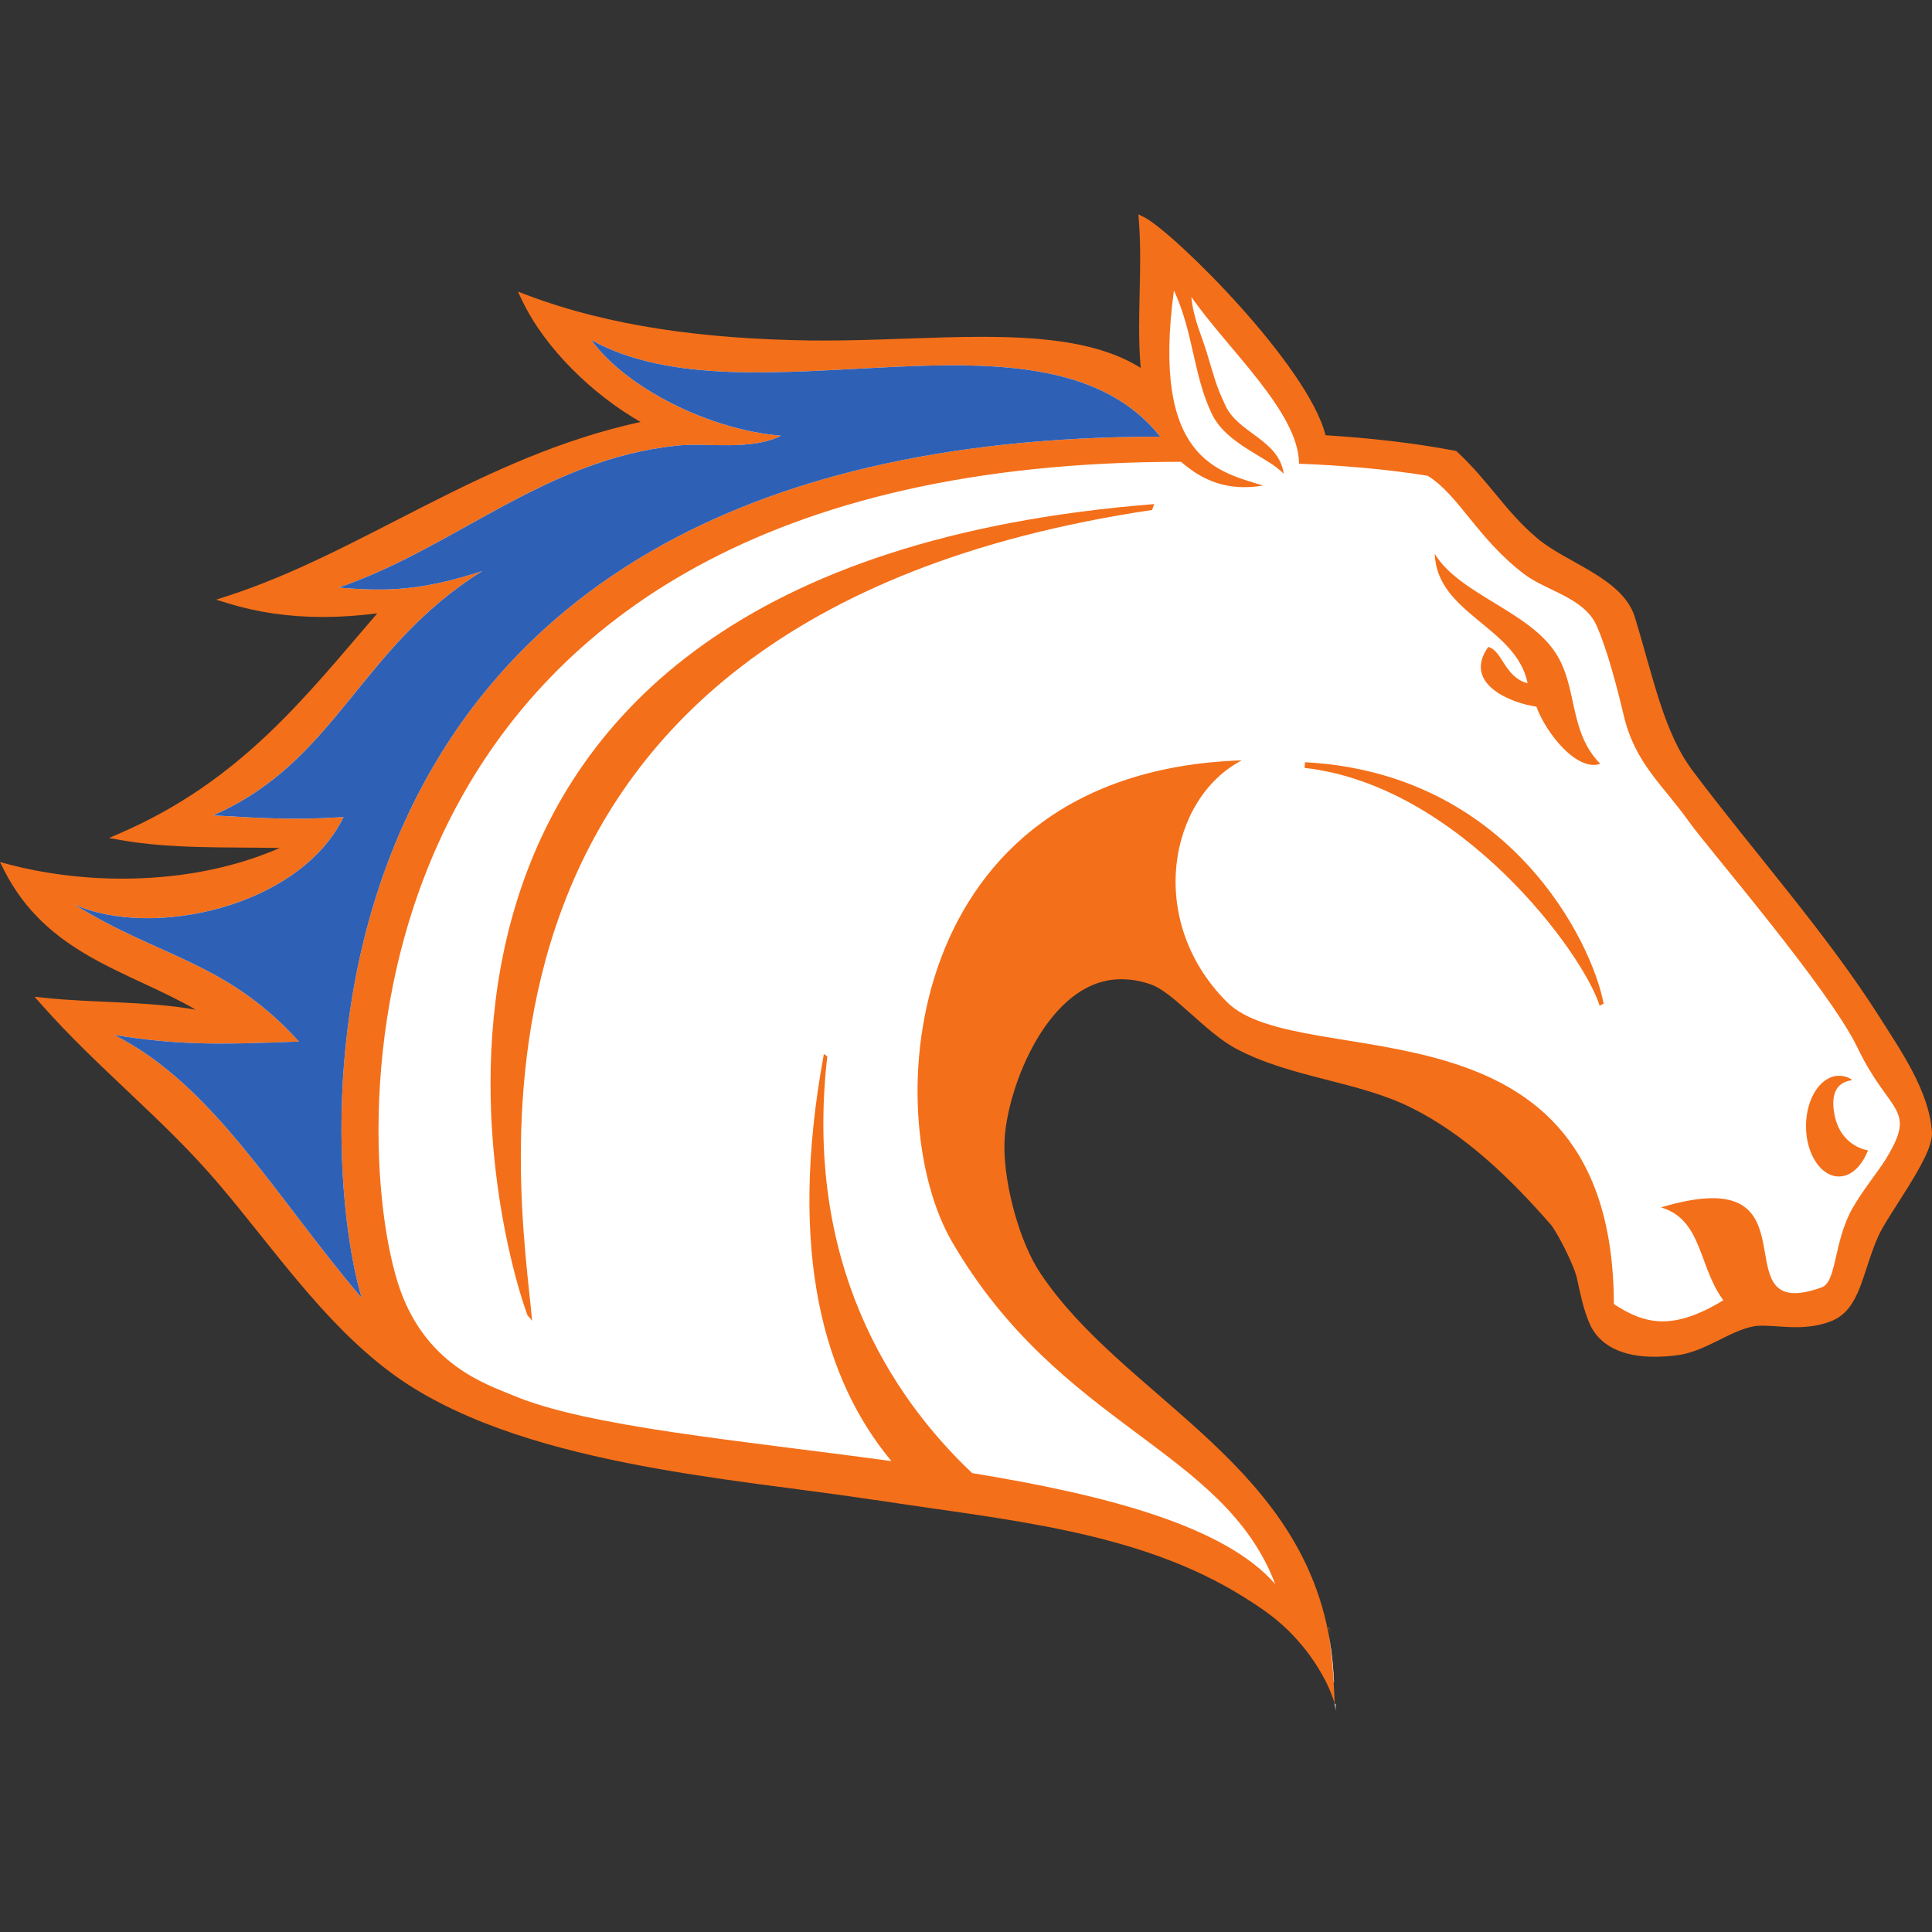
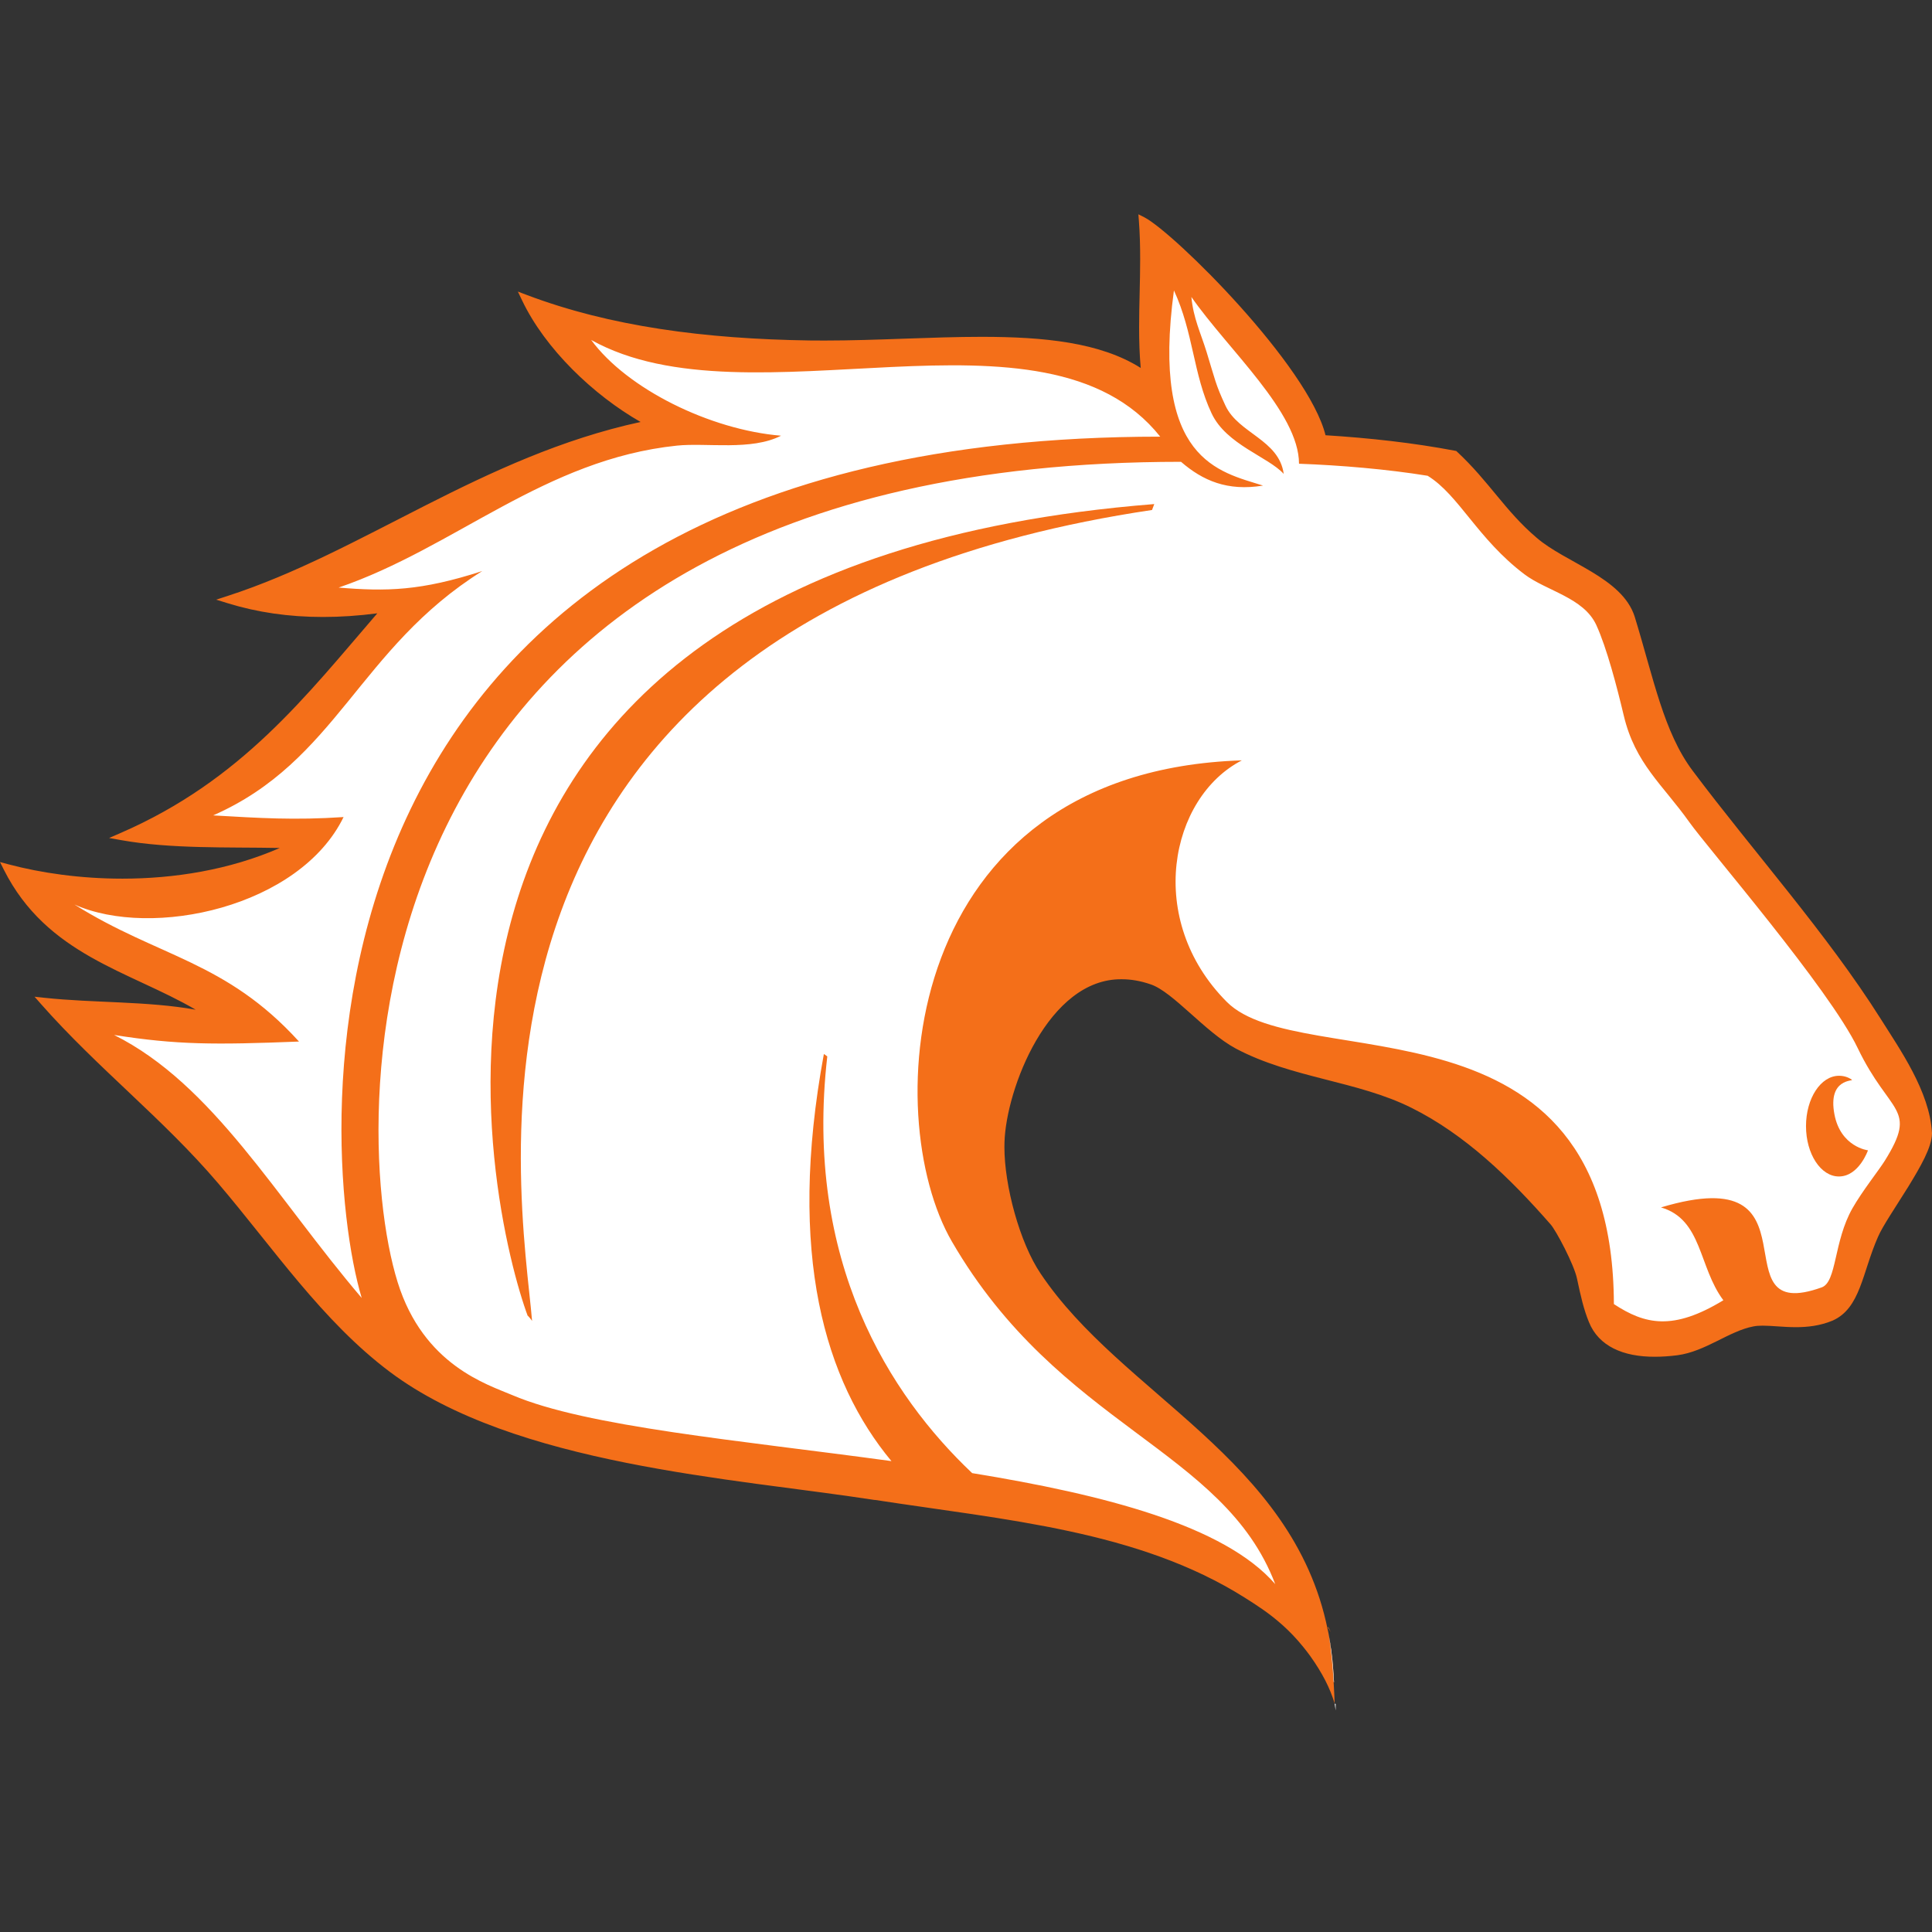
<svg xmlns="http://www.w3.org/2000/svg" width="200px" height="200px" viewBox="0 0 200 200" version="1.1">
  <rect x="0" y="0" width="200" height="200" fill="#333333" stroke="none" />
  <title>texas-arlington</title>
  <desc>Created with Sketch.</desc>
  <g id="texas-arlington" stroke="none" stroke-width="1" fill="none" fill-rule="evenodd">
    <g id="texas-arlington_BGL">
      <g id="texas-arlington" transform="translate(0, 22)">
        <g id="g10" transform="translate(100, 77.541) scale(-1, 1) rotate(-180) translate(-100, -77.541) translate(0, 0.01)" fill-rule="nonzero">
          <g id="g12">
            <path d="M4.558,73.384 C10.396,66.765 17.151,61.563 22.868,54.86 C28.584,48.159 33.66,40.571 40.62,35.359 C53.929,25.386 73.294,24.854 90.512,22.204 C108.097,19.497 126.053,18.466 137.617,4.154 C136.234,24.833 116.571,31.374 107.385,45.019 C105.067,48.461 103.44,54.779 103.585,58.851 C103.809,65.106 109.189,79.034 119.245,75.549 C121.748,74.682 125.025,70.53 128.099,68.889 C133.798,65.848 140.601,65.589 146.317,62.737 C151.899,59.953 156.578,55.433 160.807,50.603 C161.47,49.843 163.317,46.338 163.647,44.771 C164.038,42.929 164.33,41.654 164.861,40.353 C165.993,37.57 169.16,36.617 173.586,37.172 C176.351,37.518 178.759,39.626 181.444,40.158 C183.333,40.53 186.481,39.449 189.551,40.73 C192.152,41.818 192.398,45.376 194.043,49.195 C195.051,51.538 199.718,57.447 199.597,59.812 C199.389,63.883 196.32,68.269 194.351,71.386 C188.8,80.183 181.19,88.667 174.91,97.036 C171.828,101.147 170.792,106.78 168.835,113.135 C167.681,116.884 161.933,118.442 158.791,121.12 C155.5,123.926 153.848,126.964 150.563,130.016 C146.174,130.848 141.597,131.35 136.897,131.634 C135.583,138.417 121.31,152.682 118.299,154.211 C118.711,148.72 117.969,143.376 118.574,138.17 C111.004,143.673 96.765,141.234 83.796,141.428 C72.935,141.589 63.098,142.874 54.398,146.161 C56.906,140.883 62.368,135.859 67.457,133.22 C50.605,129.884 38.167,119.704 23.703,115.004 C28.479,113.527 33.907,113.188 40.058,114.126 C32.448,105.383 25.686,96.154 12.669,90.487 C18.263,89.494 24.624,89.85 30.667,89.645 C20.742,84.684 8.754,85.081 0.759,87.216 C5.517,77.731 15.1,76.718 22.383,71.669 C16.942,73.124 10.462,72.749 4.558,73.384" id="path14" fill="#FFFFFF" />
-             <path d="M148.527,119.74 C148.744,113.506 156.969,112.185 158.138,106.338 C155.723,106.98 155.558,109.693 154.065,110.105 C151.309,106.225 156.644,104.226 159.043,103.924 C160.1,101.056 163.293,97.178 165.655,98 C162.343,101.404 163.367,105.884 161.043,109.47 C158.216,113.832 151.059,115.556 148.527,119.74" id="path16" fill="#F46F19" />
            <path d="M119.489,124.891 C34.105,118.13 50.822,51.025 54.649,40.796 C54.471,41.127 55.097,40.34 55.08,40.326 C54.057,52.947 42.744,112.881 119.258,124.279 C119.253,124.284 119.483,124.883 119.489,124.891" id="path18" fill="#F46F19" />
            <path d="M191.704,65.3 C191.952,65.127 189.19,65.487 189.898,61.724 C190.538,58.325 193.372,57.99 193.372,57.99 C193.372,57.99 192.438,55.298 190.376,55.284 C188.487,55.271 186.957,57.617 186.957,60.496 C186.957,63.375 188.487,65.708 190.376,65.708 C190.848,65.708 191.306,65.577 191.704,65.3" id="path20" fill="#F46F19" />
-             <path d="M135.092,98.166 C156.26,97.053 164.82,79.572 166.012,73.142 C166.047,73.212 165.589,72.959 165.593,72.956 C163.94,78.348 151.159,95.754 135.049,97.581 C135.049,97.584 135.093,98.164 135.092,98.166" id="path22" fill="#F46F19" />
            <path d="M138.016,4.18 C137.921,5.556 137.742,6.867 137.498,8.125 C137.79,6.489 137.96,4.547 138.057,2.966 L138.097,2.917 L138.016,4.18" id="path24" fill="#F46F19" />
            <path d="M137.579,8.496 C137.555,8.54 137.531,8.58 137.507,8.62 L137.438,8.625 C137.54,8.456 137.668,8.297 137.762,8.125 C137.7,8.247 137.64,8.374 137.579,8.496" id="path26" fill="#F46F19" />
            <path d="M195.118,56.919 C194.504,55.933 192.783,53.779 191.763,51.987 C189.813,48.558 190.149,44.368 188.587,43.805 C177.524,39.82 189.034,57.208 171.944,52.081 C176.238,50.832 175.821,45.91 178.402,42.47 C173.191,39.299 170.294,39.957 167.069,42.074 C166.956,74.997 134.64,65.695 126.999,73.355 C118.518,81.858 121.082,94.506 128.558,98.36 C93.084,97.2 90.995,61.549 98.537,48.553 C109.701,29.312 126.675,27.138 132.011,13.085 C126.765,19.135 114.348,22.342 100.638,24.575 C92.129,32.629 83.207,46.453 85.64,67.714 C85.635,67.712 85.292,67.961 85.288,67.966 C81.449,47.187 85.424,34.069 92.281,25.819 C76.581,27.969 60.732,29.369 53.029,32.653 C50.454,33.75 43.84,35.744 41.163,44.34 C35.765,61.683 35.371,129.266 122.258,129.266 C124.503,127.325 127.051,126.198 130.749,126.805 C126.213,128.241 119.135,129.406 121.526,147.007 C123.56,142.608 123.508,138.332 125.43,134.268 C126.959,131.032 131.289,129.784 132.891,128.013 C132.408,131.562 128.205,132.197 126.861,135.076 C125.82,137.302 125.786,137.778 124.913,140.612 C124.285,142.646 123.542,144.105 123.331,146.332 C127.116,140.888 134.473,134.37 134.473,129.067 C138.814,128.906 143.598,128.5 147.789,127.82 C151.026,125.829 152.947,121.305 157.795,117.632 C160.092,115.891 163.947,115.216 165.254,112.357 C166.329,110.007 167.393,105.945 168.09,103.003 C169.273,98.011 172.122,95.853 174.889,91.95 C176.764,89.306 189.37,74.703 192.3,68.594 C195.644,61.624 198.574,62.473 195.118,56.919 Z M11.811,69.933 C18.305,68.907 22.236,68.907 30.952,69.251 C23.352,77.618 16.425,77.965 7.709,83.435 C15.742,79.846 31.025,83.161 35.566,92.49 C30.439,92.15 26.88,92.386 22.065,92.663 C34.882,98.302 37.104,109.923 49.921,117.955 C43.561,115.894 40.005,115.833 35.054,116.246 C47.121,120.375 56.363,129.516 70.086,130.943 C73.149,131.259 77.786,130.391 80.853,131.968 C73.522,132.57 64.91,136.814 61.199,141.88 C77.601,132.729 108.132,146.907 120.106,131.87 C28.192,131.87 32.638,58.776 37.443,42.708 C28.562,53.121 22.065,64.806 11.811,69.933 Z M199.995,59.812 C199.765,64.082 196.645,68.488 194.69,71.6 C189.11,80.437 181.492,88.924 175.23,97.276 C172.22,101.275 171.176,106.869 169.217,113.254 C167.901,117.313 162.057,118.801 159.05,121.424 C155.819,124.171 154.169,127.204 150.834,130.31 L150.748,130.388 L150.636,130.41 C146.319,131.228 141.827,131.728 137.218,132.016 C135.438,139.192 121.627,152.905 118.48,154.568 L117.846,154.886 L117.899,154.181 C117.999,152.865 118.029,151.554 118.029,150.247 C118.029,147.878 117.922,145.522 117.921,143.181 C117.922,141.777 117.961,140.377 118.086,138.983 C113.885,141.636 108.056,142.199 101.653,142.204 C96.42,142.204 90.798,141.818 85.355,141.819 C84.835,141.819 84.317,141.82 83.8,141.827 C72.969,141.988 63.178,143.271 54.539,146.536 L53.611,146.887 L54.038,145.991 C56.445,140.936 61.439,136.176 66.311,133.391 C49.883,129.817 37.642,119.945 23.578,115.385 L22.381,114.995 L23.585,114.622 C26.61,113.688 29.893,113.201 33.443,113.203 C35.244,113.203 37.115,113.328 39.058,113.581 C31.711,105.065 25.024,96.301 12.51,90.853 L11.295,90.324 L12.598,90.092 C17.733,89.185 23.453,89.395 28.962,89.29 C23.73,87.006 18.009,86.114 12.667,86.114 C8.321,86.114 4.226,86.705 0.861,87.602 L0,87.833 L0.4,87.037 C4.862,78.183 13.379,76.565 20.26,72.547 C15.259,73.449 9.69,73.233 4.6,73.782 L3.577,73.892 L4.258,73.119 C10.131,66.466 16.883,61.266 22.564,54.601 C28.262,47.926 33.348,40.309 40.381,35.039 C53.29,25.382 75.96,24.048 90.45,21.809 C90.49,21.802 90.532,21.797 90.571,21.792 L90.572,21.801 C104.078,19.72 117.841,18.641 128.858,11.682 C129.909,11.014 131.314,10.149 132.789,8.824 C133.49,8.194 134.205,7.456 134.907,6.587 C135.154,6.28 135.403,5.968 135.645,5.626 C136.912,3.849 137.692,2.286 138.162,0.732 C138.144,1.266 138.113,2.049 138.057,2.966 C137.96,4.547 137.79,6.489 137.498,8.125 C137.48,8.218 137.457,8.304 137.438,8.395 C133.826,26.104 116.101,32.7 107.716,45.243 C105.557,48.434 103.967,54.358 103.977,58.332 C103.977,58.505 103.978,58.674 103.985,58.834 C104.145,64.303 108.513,75.802 116.135,75.7 C117.068,75.7 118.059,75.537 119.114,75.172 C121.413,74.408 124.738,70.251 127.911,68.537 C133.723,65.448 140.53,65.189 146.137,62.38 C151.646,59.635 156.293,55.154 160.505,50.339 C161.084,49.703 162.973,46.114 163.255,44.69 C163.647,42.844 163.943,41.541 164.489,40.201 C165.496,37.721 168.013,36.609 171.315,36.621 C172.045,36.621 172.819,36.674 173.634,36.776 C176.565,37.163 178.979,39.283 181.521,39.764 C181.793,39.818 182.109,39.84 182.465,39.84 C183.409,39.842 184.6,39.686 185.901,39.683 C187.102,39.683 188.403,39.82 189.703,40.361 C192.608,41.646 192.767,45.317 194.412,49.037 C194.872,50.12 196.263,52.164 197.533,54.206 C198.799,56.275 199.972,58.29 199.998,59.721 C199.995,59.757 199.995,59.788 199.995,59.812 L199.995,59.812 Z" id="path28" fill="#F46F19" />
            <path d="M138.268,0.663 C138.227,0.685 138.198,0.709 138.162,0.732 C138.235,0.277 138.268,0 138.268,0 L138.268,0.663" id="path30" fill="#FFFFFF" />
            <path d="M138.097,2.917 L138.016,4.18 C137.921,5.556 137.742,6.867 137.498,8.125 C137.79,6.489 137.96,4.547 138.057,2.966 L138.097,2.917" id="path32" fill="#FFFFFF" />
-             <path d="M37.443,42.708 C28.562,53.121 22.065,64.806 11.811,69.933 C18.305,68.907 22.236,68.907 30.952,69.251 C23.352,77.618 16.425,77.965 7.709,83.435 C15.742,79.846 31.025,83.161 35.566,92.49 C30.439,92.15 26.88,92.386 22.065,92.663 C34.882,98.302 37.104,109.923 49.921,117.955 C43.561,115.894 40.005,115.833 35.054,116.246 C47.121,120.375 56.363,129.516 70.086,130.943 C73.149,131.259 77.786,130.391 80.853,131.968 C73.522,132.57 64.91,136.814 61.199,141.88 C77.601,132.729 108.132,146.907 120.106,131.87 C28.192,131.87 32.638,58.776 37.443,42.708" id="path34" fill="#2E60B5" />
          </g>
        </g>
      </g>
    </g>
  </g>
</svg>